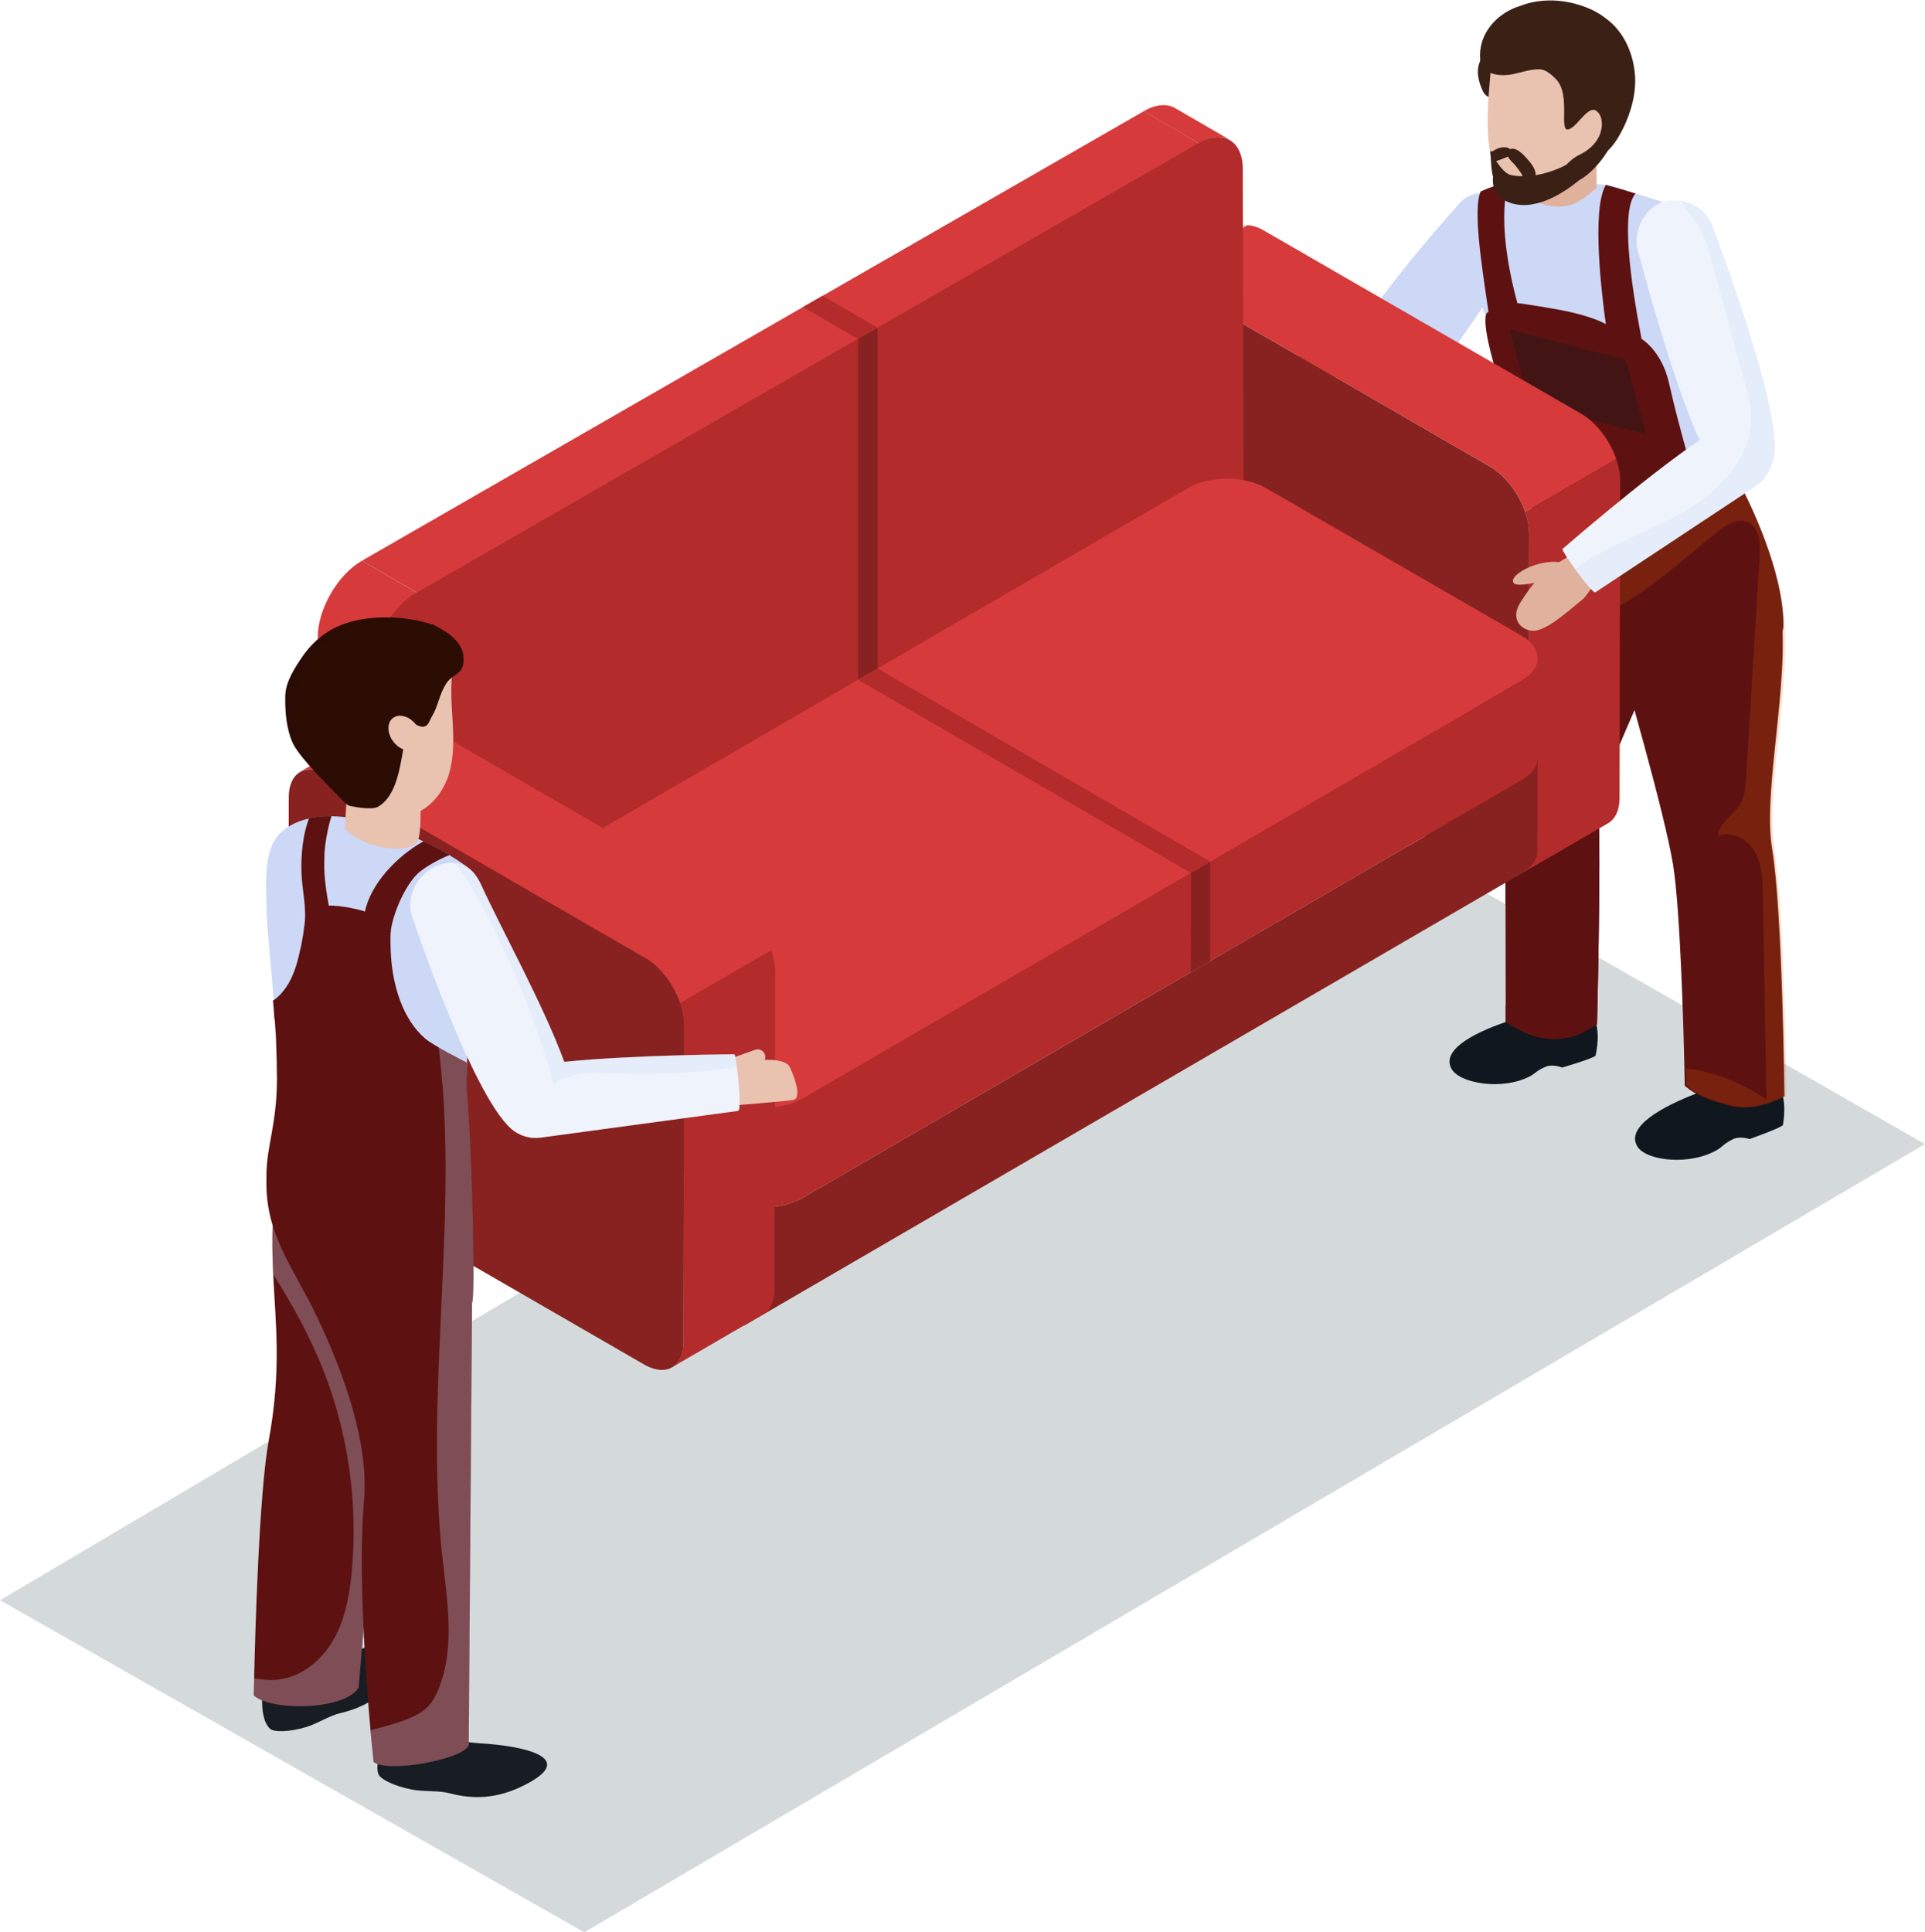
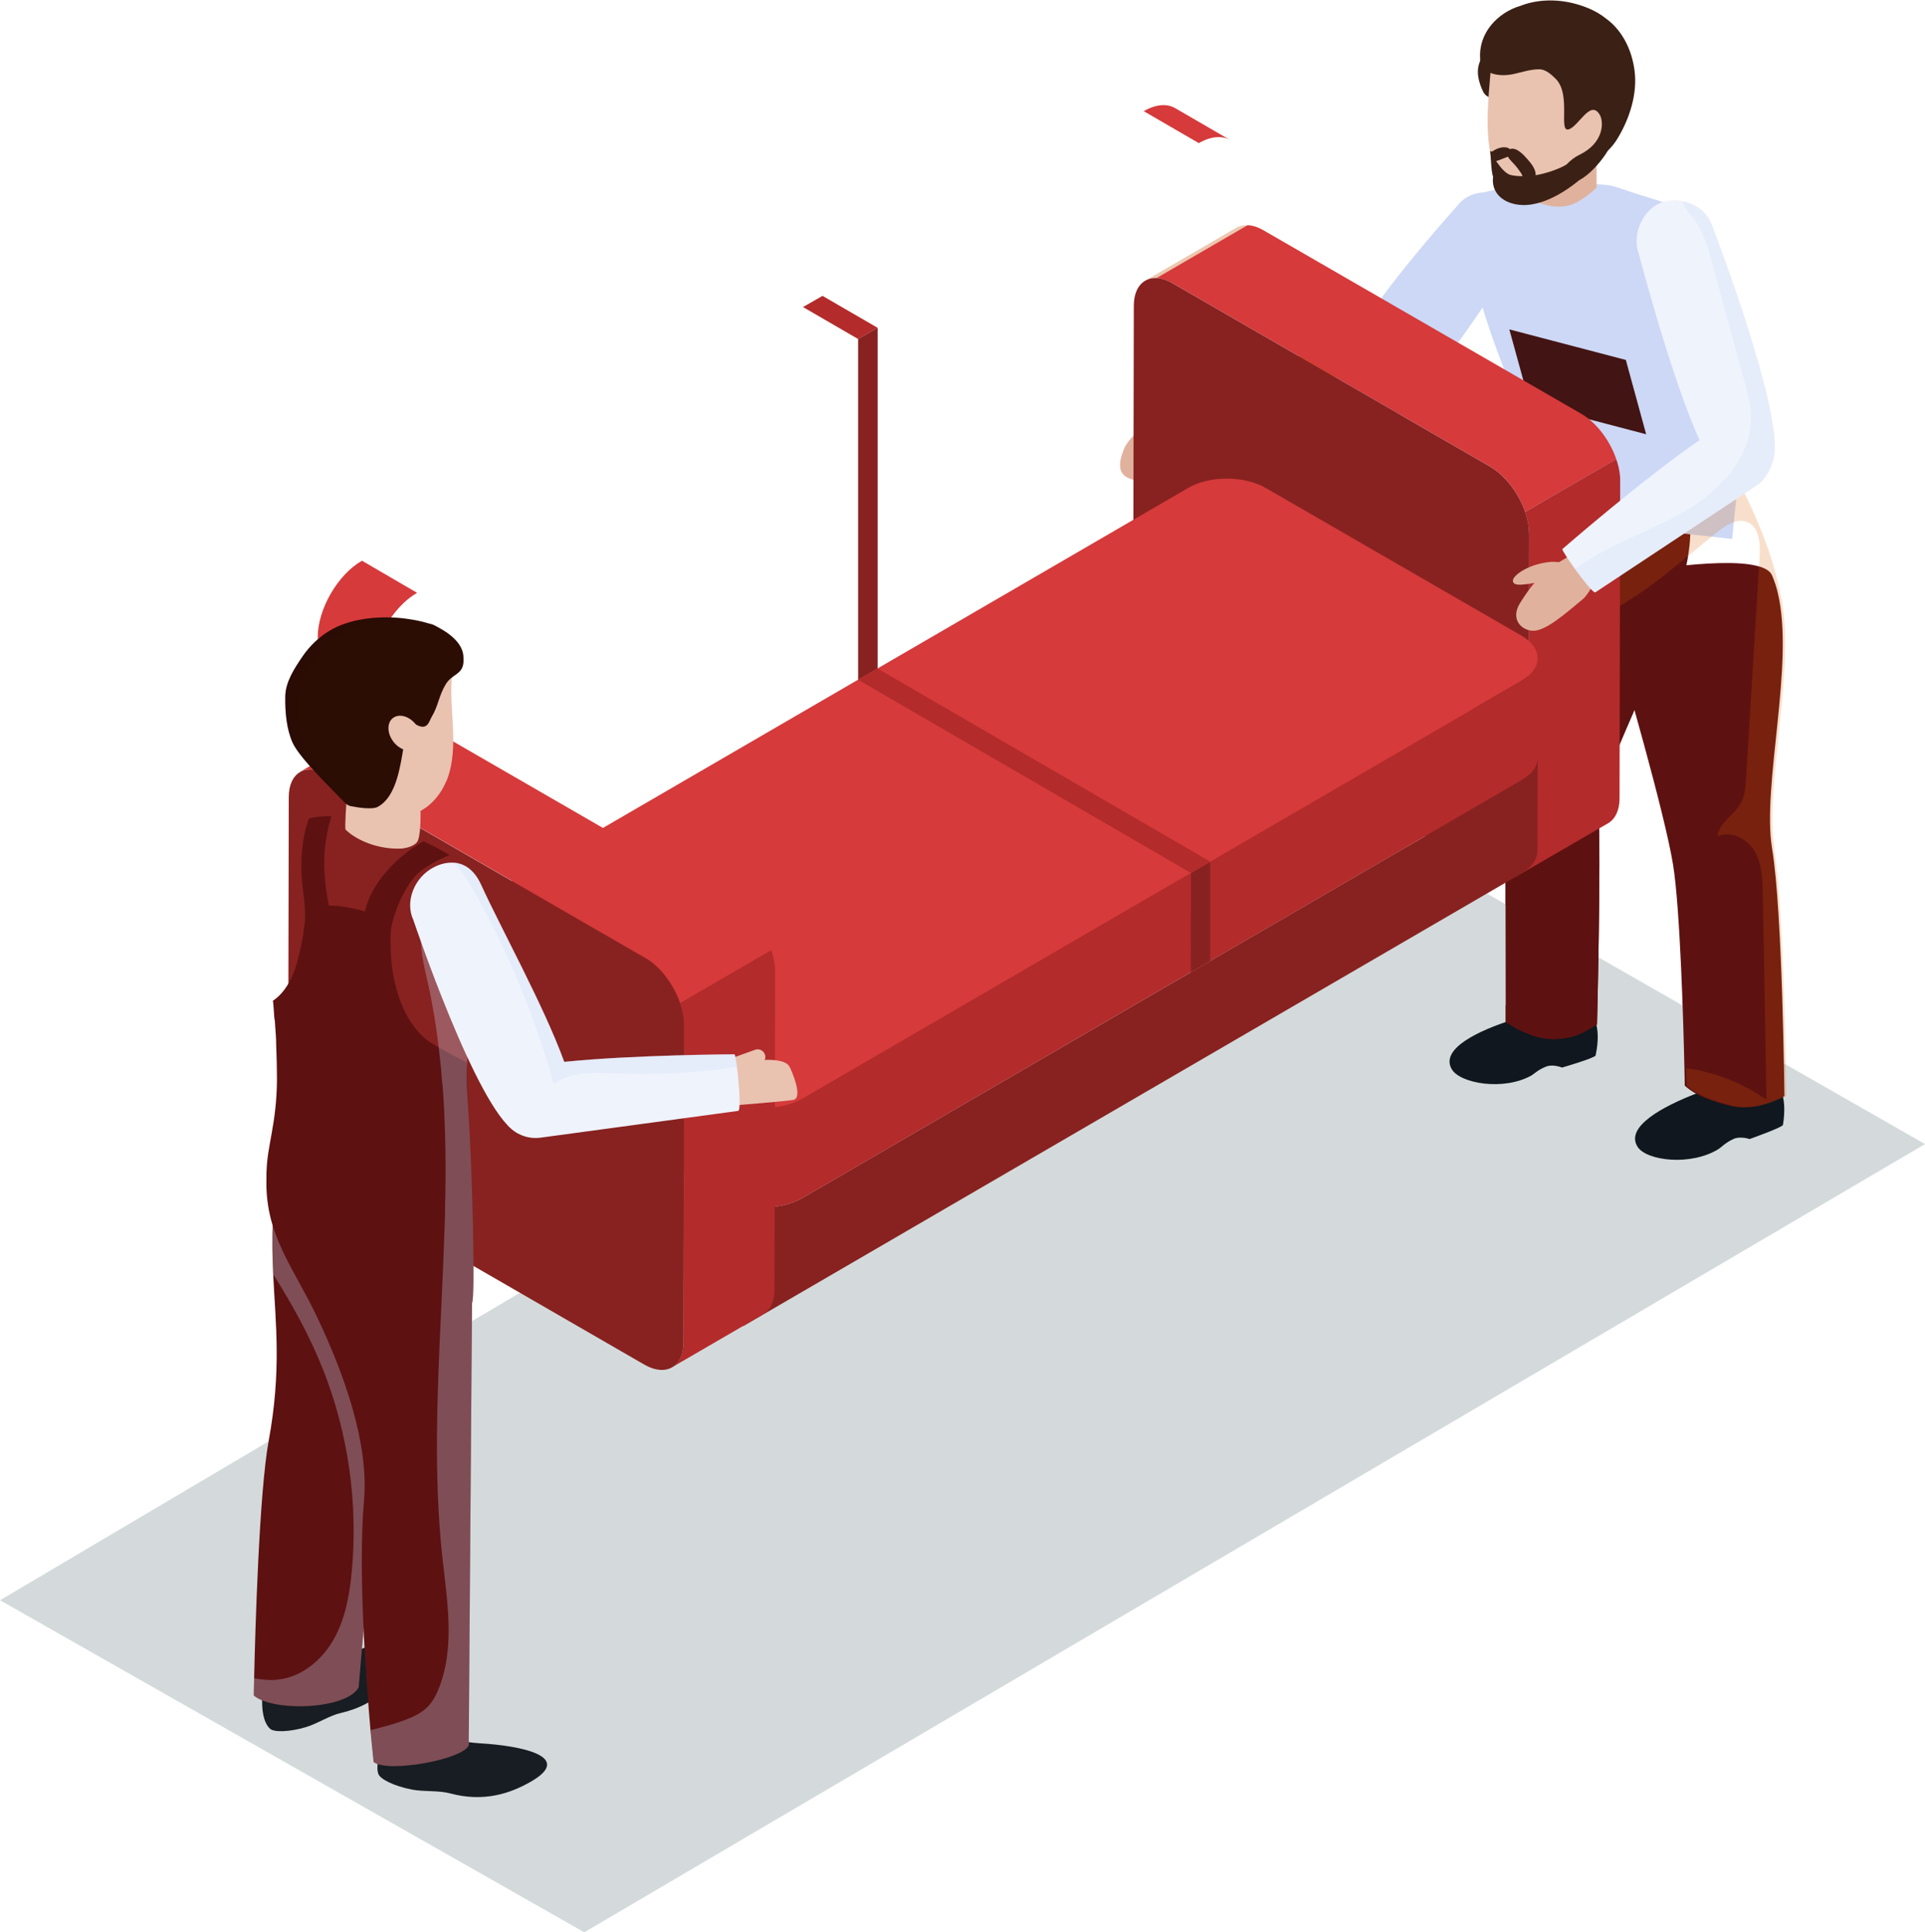
<svg xmlns="http://www.w3.org/2000/svg" viewBox="0 0 122.26 122.72">
  <defs>
    <style>.cls-1{fill:#eff3fc;}.cls-2{fill:#171d23;}.cls-3,.cls-4,.cls-5,.cls-6{mix-blend-mode:multiply;}.cls-3,.cls-4,.cls-7{opacity:.3;}.cls-3,.cls-8{fill:#e9c2b0;}.cls-9{fill:#b32b2b;}.cls-4,.cls-10{fill:#ccd8f5;}.cls-11{fill:#3b2015;}.cls-12{fill:#d63a3b;}.cls-5{fill:#abb7b9;opacity:.5;}.cls-7{mix-blend-mode:screen;}.cls-7,.cls-13{fill:#2b0d04;}.cls-14{fill:#ff8c00;}.cls-15{isolation:isolate;}.cls-16{fill:#10171e;}.cls-17{fill:#edc7af;}.cls-18{fill:#e0b29d;}.cls-19{fill:#431414;}.cls-20{fill:#5e1111;}.cls-6{fill:#de6000;opacity:.2;}.cls-21{fill:#872220;}.cls-22{fill:#7295aa;}</style>
  </defs>
  <g class="cls-15">
    <g id="Layer_2">
      <g id="Layer_1-2">
        <polygon class="cls-5" points="85.01 51.36 0 101.63 37.11 122.72 122.26 72.66 85.01 51.36" />
        <path class="cls-18" d="M76.38,28.51c.12-.86-.69-1.96-1.08-2.23-.33.07.17-.02-1.08.06-1.03.06-2.53,1.43-2.82,2.14-.63,1.5-.03,1.84.65,2.01,1.04.26,3.11-2.17,4.33-1.97Z" />
        <path class="cls-14" d="M87.3,25.32c-.1.06-.21.11-.33.15l-11.05,3.62c-.21.07-1.33-3-1.22-3.04,0,0,7.24-3.48,10.89-4.51,1.12-.32,2.29.18,2.67,1.27.34.98-.09,2.03-.97,2.52Z" />
        <path class="cls-10" d="M87.19,27.76c-1.56.45-2.37-2.9-2.37-2.9-1.02-2.13,7.72-11.77,7.72-11.77.78-1.06,2.3-1.07,3-.44.83.75.96,3.58.31,4.34,0,0-6.49,10.14-8.66,10.77Z" />
        <path class="cls-18" d="M73.96,28.73c-.11.18-.36.6-.6.38-.24-.22-.1-.97-.1-1.26,0-.49.15-.86.42-1.26.07-.11.3-.24.54-.25.68-.02.11,1.78-.26,2.39Z" />
        <path class="cls-16" d="M99.2,63.55s2.93-.27,2.14,3.48c-.03.16-2.13.77-2.13.77,0,0-.57-.23-.99-.07-.53.2-.78.47-.95.57-1.78,1-4.55.51-5.07-.4-.75-1.3,1.73-2.46,3.88-3.14,2.25-.72,3.12-1.22,3.12-1.22Z" />
        <path class="cls-20" d="M105.16,41.88c-1.69,4.17-3.72,8.17-3.64,9.62.17,3.02-.09,13.56-.09,13.56-.88.5-1.25.81-2.4.91-1.25.11-2.37-.4-3.4-1.07v-1.07s-.01-6.35-.01-6.35v-7.2s1.99-9.26,1.99-9.26l2.23-10.27s6.02-1.08,7.02.68c1.25,2.2-.06,6.41-1.7,10.45Z" />
        <path class="cls-20" d="M101.52,51.51c.17,3.02-.09,13.56-.09,13.56-.88.5-1.25.81-2.4.91-1.25.11-2.37-.4-3.4-1.07v-1.07c1.06.05,2.11.1,3.17.15.3.01.62.03.9-.11.41-.19.62-.64.76-1.07.3-.93.42-1.92.33-2.89-.07-.79-.28-1.59-.74-2.24-.47-.65-1.21-1.12-2.01-1.13-.87,0-1.64.52-2.42.94v-7.2s1.99-9.26,1.99-9.26c1.04-.25,2.15-.27,3.23-.24,1.38.04,2.81.19,4,.9.11.06.22.13.32.21-1.69,4.17-3.72,8.17-3.64,9.62Z" />
        <path class="cls-16" d="M110.88,68.02s2.97-.44,2.36,3.42c-.03.16-2.12.9-2.12.9,0,0-.59-.2-1.01-.01-.53.24-.77.52-.94.63-1.75,1.11-4.58.77-5.16-.12-.83-1.28,1.63-2.59,3.77-3.41,2.24-.85,3.1-1.41,3.1-1.41Z" />
        <path class="cls-20" d="M113.33,69.62c-1.14.55-2.33.91-3.54.59-1.13-.3-2.02-.58-2.79-1.26,0,0,0-.41-.02-1.09-.06-2.79-.27-10.15-.72-12.94-.54-3.29-2.99-11.8-4.2-15.89-.02-.05-.03-.1-.05-.15-.38-1.3-.63-2.12-.63-2.12,0,0,2.33-.47,4.87-.77,2-.23,4.13-.36,5.34-.05.5.12.84.32.96.61.14.33.26.68.35,1.06,0,0,0,0,0,0,1.11,4.53-1.02,12.27-.35,16.29.67,4.03.78,15.72.78,15.72Z" />
        <path class="cls-10" d="M95.04,22.15c.73,1.9,1.52,4.11,2.14,6.39.46,1.66.75,3.11.98,4.38l11.85,1.31.38-3.71-.33-1s-1.27-15.49-3.79-16.46c-.23-.09-1.27-.43-2.39-.77-.66-.2-1.31-.5-1.89-.55-5.18-.44-8.6.66-8.78.8-.94.72.81,6.95,1.83,9.6Z" />
-         <path class="cls-20" d="M113.27,39.6c0,.99-.36.83-1.79.55-1.04-.2-2.65-.47-5.08-.41-1.58.04-3.01-.28-4.2-.72-.07-.02-.14-.05-.2-.08-2.14-.82-3.48-1.97-3.48-1.97-.48-1.63-1.71-6.68-2.71-10.48-.29-1.08-.56-2.06-.78-2.83-1.18-3.98-.49-3.84-.49-3.84-.47-3.17-.99-6.54-.5-7.66.55-.25,1.16-.47,1.71-.56.15.02-.9,1.98.62,7.65,0,0,.78.08,2.58.41,2.25.41,3.04.93,3.04.93-.25-1.8-.93-7.28,0-8.85.55.15,1.23.35,1.89.55-.96,1.03-.31,5.67.37,9.19,0,.01,0,.03,0,.04,0,0,1.28.73,1.75,2.8.65,2.9,1.63,6.14,1.63,6.14,1.29.73,2.76.06,2.76.06,0,0,1.99,3.61,2.66,7.08,0,0,0,0,0,0,.13.68.21,1.35.22,2Z" />
        <path class="cls-6" d="M112.7,53.9c-.67-4.02,1.46-11.76.35-16.29,0,0,0,0,0,0-.67-3.47-2.66-7.08-2.66-7.08,0,0-1.36.62-2.61.02-.14.11-.27.21-.4.32-1.24,1-2.44,2.05-3.68,3.06-1.27,1.04-2.62,1.95-3.99,2.85-.26.17-.52.34-.79.52.55.4,1.63,1.11,3.07,1.66.05-.03.11-.05.16-.08.21-.11.41-.21.61-.33,1.29-.73,2.47-1.62,3.62-2.56.92-.74,1.82-1.51,2.74-2.24.53-.42,1.21-.85,1.84-.6.77.3.85,1.35.8,2.18-.01.2-.02.4-.04.6-.09,1.41-.17,2.81-.26,4.22-.19,3.11-.38,6.22-.57,9.34-.03.51-.07,1.03-.31,1.48-.42.78-1.41,1.26-1.5,2.15.85-.41,1.91.16,2.37.97s.49,1.8.51,2.74c.08,4.34.15,8.67.23,13.01-1.35-.95-2.91-1.61-4.54-1.91-.18-.03-.37-.06-.55-.08.02.68.02,1.09.02,1.09.78.68,1.66.96,2.79,1.26,1.21.32,2.4-.04,3.54-.59,0,0-.11-11.69-.78-15.72Z" />
        <path class="cls-18" d="M99.66,13.04c.81-.21,1.74-1.12,1.74-1.12v-2.32l-4.76-.09s0,1.84.09,2.44c.12.73,1.71,1.42,2.93,1.09Z" />
        <path class="cls-11" d="M94.01,3.84c.22-.46,1-1.3,1.72-1.18.19.03.39.18.31.36-.14.31-.39.74-.31,1.06.1.44.45.82.47,1.28.04.91-1.63,1.26-2.01.45-.28-.59-.48-1.32-.17-1.96Z" />
        <path class="cls-8" d="M102.39,7.8c-.23.89-1.41,3.06-2.05,3.59-1.17.95-3.42,1.36-4.57.42-1.54-1.26-1.38-4.12-1.12-7.03.27-2.9,2.53-3.25,4.31-1.84,1.77,1.41,4.15,2.03,3.43,4.86Z" />
        <path class="cls-11" d="M94,3.72c.08,1.07,1.34,1.16,2.14.98.54-.12,1.06-.3,1.62-.3.42,0,.78.35,1.03.59,1.02.99.18,3.38.82,3.23.65-.16,1.4-1.96,2-.92.25.44.28,1.77-1.31,2.54-.35.17-.58.38-.81.61-.33.21-1.11.53-1.96.68.03-.37-.29-.76-.51-1.01-.24-.27-.7-.8-1.12-.65-.06-.05-.14-.09-.2-.1-.29-.06-.63.05-.87.22-.05.04-.17.04-.19,0,.06.42.06,1.28.19,1.64-.14,1.02.66,1.75,1.86,1.79,1.67.06,3.38-1.39,3.6-1.57.68-.36,1.3-1.09,1.66-1.62.06-.09.11-.17.17-.26.25-.25.48-.53.67-.87.72-1.22,1.2-2.74,1.03-4.16-.17-1.42-.82-2.64-1.83-3.37-.31-.25-.67-.46-1.09-.64-1.56-.65-3.13-.63-4.33-.16-1.46.43-2.69,1.74-2.56,3.38ZM96.69,11.19c-.26,0-.52-.02-.76-.08-.29-.07-.64-.48-.91-.88.06,0,.57-.21.75-.28.12.22.35.41.49.58.12.15.24.3.34.46.03.05.06.1.08.15,0,.02.01.03.02.05Z" />
        <polygon class="cls-19" points="97.16 25.64 104.55 27.58 103.26 22.86 95.86 20.92 97.16 25.64" />
        <path class="cls-1" d="M112.62,29.24c-.29.95-.74,1.41-1.12,1.63h0c-.38.23-.69.21-.69.21-.54.16-.97-.16-1.31-.57-.33-.4-.58-.89-.75-1.12-.25-.34-.53-.84-.81-1.45-1.75-3.78-3.84-11.75-3.84-11.75-.56-1.51.45-3.09,1.58-3.38.39-.1.79-.11,1.17-.04.9.17,1.68.79,1.92,1.62,0,0,4.69,12.16,3.86,14.84Z" />
        <g class="cls-15">
          <path class="cls-17" d="M72.73,17.83l5.78-3.36c.21-.12.46-.18.74-.16l-5.79,3.36c-.28-.01-.52.05-.73.16h0Z" />
          <g class="cls-15">
            <g class="cls-15">
              <path class="cls-12" d="M100.43,26.28l-20.16-11.64c-.07-.04-.13-.07-.2-.11-.29-.14-.57-.22-.83-.23l-5.79,3.36c.25.01.53.09.83.23.07.03.13.07.2.1l20.16,11.64c.97.56,1.82,1.7,2.22,2.88l5.79-3.35c-.4-1.18-1.25-2.32-2.22-2.88Z" />
              <path class="cls-9" d="M102.89,30.24c-.03-.35-.11-.72-.24-1.08l-5.79,3.35c.12.37.21.73.24,1.08.01.1.01.21.01.32l-.04,20.14c0,.78-.28,1.33-.72,1.59l5.79-3.36c.44-.26.72-.81.72-1.58l.04-20.14c0-.1,0-.21-.01-.32Z" />
            </g>
          </g>
          <path class="cls-21" d="M94.65,29.64c1.36.79,2.47,2.71,2.47,4.28l-.04,20.14c0,1.57-1.12,2.2-2.48,1.42l-20.16-11.64c-1.36-.79-2.47-2.71-2.47-4.28l.04-20.14c0-1.57,1.12-2.21,2.48-1.42l20.16,11.64Z" />
        </g>
        <g class="cls-15">
          <g class="cls-15">
            <path class="cls-12" d="M76.14,9.09l-3.5-2.03c.78-.45,1.49-.49,2-.19l3.5,2.03c-.51-.3-1.22-.26-2,.19h0Z" />
          </g>
          <g class="cls-15">
            <g class="cls-15">
              <path class="cls-22" d="M24.55,61.62l-3.5-2.03c-.51-.29-.82-.92-.83-1.8l3.5,2.03c0,.88.32,1.51.82,1.8h0Z" />
            </g>
          </g>
          <polygon class="cls-12" points="23.73 59.82 20.23 57.79 20.18 40.47 23.68 42.5 23.73 59.82" />
-           <polygon class="cls-12" points="76.14 9.09 55.74 20.82 26.48 37.64 22.99 35.61 51 19.5 52.24 18.79 72.65 7.06 76.14 9.09" />
          <polygon class="cls-9" points="55.74 20.82 54.5 21.53 51 19.5 52.24 18.79 55.74 20.82" />
          <g class="cls-15">
            <path class="cls-12" d="M23.68,42.5l-3.5-2.03c0-1.78,1.26-3.97,2.81-4.86l3.5,2.04c-1.55.89-2.81,3.08-2.81,4.86h0Z" />
          </g>
-           <path class="cls-9" d="M78.97,31.32c0,1.78-1.26.67-2.81,1.56l-49.66,28.55c-1.55.9-2.82.17-2.82-1.61l-.05-17.32c0-1.78,1.26-3.97,2.81-4.86l28.02-16.11,1.24-.71,20.4-11.73c1.55-.89,2.82-.17,2.83,1.61l.05,20.62Z" />
          <polygon class="cls-21" points="55.74 20.82 55.74 42.47 54.5 43.18 54.5 21.53 55.74 20.82" />
        </g>
        <g class="cls-15">
          <g class="cls-15">
            <path class="cls-17" d="M29.79,66.71l-.02,5.92c-.69-.39-1.03-.92-1.03-1.44l.02-5.93c0,.53.34,1.04,1.03,1.44h0Z" />
          </g>
          <polygon class="cls-17" points="46.03 76.08 46.01 82.01 29.77 72.63 29.79 66.71 46.03 76.08" />
          <path class="cls-21" d="M96.64,49.54l-45.67,26.54c-1.35.79-3.57.79-4.93,0l-.02,5.93c.55.32,1.23.5,1.94.56l-.77,1.66,49.44-28.76c.67-.39,1.01-.9,1.01-1.42l.02-5.93c0,.52-.34,1.03-1.01,1.42Z" />
        </g>
        <g class="cls-15">
          <path class="cls-9" d="M97.61,47.87c.12.59-.19,1.21-.97,1.67l-19.77,11.49-1.23.71-24.67,14.34c-1.35.79-3.57.79-4.93,0l-16.24-9.38c-.75-.43-1.07-1.01-1-1.57-.02-.08-.04-.16-.04-.24l.02-5.92c0,.52.34,1.04,1.03,1.43l2.97,1.71,42.69-24.81c1.35-.79,3.57-.79,4.93,0l13.28,7.66,2.98-1.73c.68-.39,1.01-.9,1.01-1.42l-.02,5.92s-.02.09-.02.13Z" />
          <polygon class="cls-21" points="76.86 54.73 76.86 61.03 75.63 61.75 75.64 55.44 76.86 54.73" />
          <path class="cls-12" d="M96.64,43.23l-19.77,11.49-1.22.71-24.68,14.34c-1.35.78-3.57.78-4.93,0l-16.24-9.38c-1.36-.79-1.37-2.07-.02-2.86l24.73-14.37,1.23-.71,19.72-11.46c1.35-.79,3.57-.79,4.93,0l16.24,9.38c1.36.78,1.37,2.07.01,2.86Z" />
          <polygon class="cls-9" points="76.86 54.72 75.64 55.44 54.5 43.17 55.73 42.46 76.86 54.72" />
        </g>
        <g class="cls-15">
          <g class="cls-15">
            <g class="cls-15">
              <path class="cls-12" d="M46.76,57.47l-20.16-11.64c-.07-.04-.13-.07-.2-.1-.29-.14-.57-.22-.83-.23-.28-.01-.52.04-.74.16l-5.78,3.36c.21-.12.46-.18.73-.17.25.01.53.09.83.23.06.03.13.06.2.1l20.16,11.64c.97.56,1.82,1.7,2.22,2.88l5.78-3.35c-.4-1.18-1.25-2.32-2.22-2.88Z" />
              <path class="cls-9" d="M49.22,61.43c-.03-.35-.11-.72-.24-1.08l-5.78,3.35c.12.36.21.73.24,1.08,0,.11.01.21.01.32l-.04,20.14c0,.78-.28,1.33-.72,1.59l5.78-3.36c.45-.26.72-.81.72-1.59l.04-20.14c0-.1,0-.21-.01-.32Z" />
            </g>
          </g>
          <path class="cls-21" d="M40.98,60.83c1.36.79,2.47,2.71,2.47,4.28l-.04,20.14c0,1.57-1.12,2.2-2.48,1.42l-20.16-11.64c-1.36-.79-2.47-2.71-2.47-4.27l.04-20.14c0-1.57,1.12-2.21,2.48-1.42l20.16,11.64Z" />
        </g>
        <path class="cls-18" d="M101.6,36.63c-.07-.91-1.06-1.33-1.53-1.51-.32.15-.93.48-1.56.91-.89.62-1.52,1.56-1.95,2.24-.67,1.04.06,1.77.8,1.79.82.02,2.08-1.11,3.17-2.01.4-.33.8-1.28,1.07-1.43Z" />
        <path class="cls-1" d="M111.83,30.61c-.09.09-.19.17-.29.24l-.04.03h0s-10.18,6.74-10.18,6.74c-.1.07-.73-.72-1.28-1.47-.46-.64-.86-1.25-.81-1.28,0,0,5.17-4.5,8.7-6.91.39-.27.76-.51,1.1-.72.68-.42,1.49-.48,2.16-.2.35.15.67.4.91.74.62.89.48,2.09-.28,2.83Z" />
        <path class="cls-4" d="M112.62,29.24c-.29.95-.74,1.41-1.12,1.63h0s-10.18,6.74-10.18,6.74c-.1.07-.73-.72-1.28-1.47.24-.18.49-.35.75-.51,2.06-1.32,4.45-2.06,6.54-3.35.78-.48,1.53-1.08,2.16-1.77.91-1,1.57-2.18,1.7-3.48.02-.19.03-.39.02-.59-.02-.76-.22-1.51-.42-2.24-.69-2.52-1.38-5.04-2.06-7.56-.25-.93-.52-1.88-1.09-2.66-.27-.36-.6-.69-.77-1.11-.01-.03-.02-.06-.03-.09.9.17,1.68.79,1.92,1.62,0,0,4.69,12.16,3.86,14.84Z" />
        <path class="cls-18" d="M99.08,36.35s.05-.02.02.02c-.62.43-1.57.68-2.32.75-.22.02-.73.07-.69-.27.04-.34,1.04-1.06,2.45-1.17.14,0,.98,0,.85.22l-.31.46Z" />
        <path class="cls-2" d="M16.81,106.43s-.54,2.55.34,3.36c.24.23,1.21.22,2.31-.11.72-.22,1.47-.73,2.19-.89,2.1-.48,3.27-1.72,4.06-2.97,1.67-2.65-1.68-1.62-3.85-.65-2.27,1.02-5.05,1.26-5.05,1.26Z" />
        <path class="cls-20" d="M25.34,76.84l-2.56,30.32c-.77,1.42-5.44,1.57-6.66.52,0,0,0-.42.02-1.1.07-3.07.32-11.74.92-15.05.83-4.51.44-7.47.29-10.6-.05-1.1-.08-2.21-.02-3.43.1-1.92,3.27-4.76,5.18-4.57,1.91.19,3.02,2,2.83,3.91Z" />
        <path class="cls-4" d="M25.34,76.84l-2.56,30.32c-.77,1.42-5.44,1.57-6.66.52,0,0,0-.42.02-1.1.5.1,1.01.15,1.52.09,1.49-.16,2.78-1.23,3.52-2.53.74-1.3,1.02-2.82,1.16-4.32.41-4.35-.22-8.8-1.83-12.86-.84-2.11-1.94-4.11-3.16-6.03-.05-1.1-.08-2.21-.02-3.43.1-1.92,3.27-4.76,5.18-4.57,1.91.19,3.02,2,2.83,3.91Z" />
        <path class="cls-2" d="M25.33,109.44s-1.7,2.06-1.3,3.22c.11.33,1,.78,2.16,1,.76.14,1.68.04,2.41.24,2.14.57,3.81,0,5.12-.75,2.8-1.62-.75-2.29-3.19-2.43-2.55-.16-5.2-1.28-5.2-1.28Z" />
        <path class="cls-20" d="M29.98,82.37v.37s-.21,28.09-.21,28.09c-.34.92-5.2,1.79-6.04,1.07,0-.01-.04-.37-.1-1-.03-.29-.06-.63-.1-1.02-.29-3.35-.8-10.16-.41-14.6.31-3.62-1.25-7.98-2.96-11.59-1.51-3.22-3.41-5.31-3.23-9.03v-.13c.07-1.03.7-1.41,1.64-1.41,2.62,0,7.58,2.98,8.84,3,.31.01.59.16.85.41.04.02.07.06.11.1,1.08,1.21,1.64,4.22,1.61,5.74Z" />
-         <path class="cls-10" d="M30.75,58.39c-.03.45-.09.96-.15,1.56-.26,2.45-.88,4.68-.95,7.78,0,.25,0,.5,0,.76h-12.05c0-.7-.02-1.43-.05-2.15,0-.38-.03-.76-.06-1.14-.02-.38-.04-.75-.07-1.12-.2-2.87-.51-5.45-.5-6.67,0-1.05-.26-3.53.96-4.58.52-.45,1.14-.72,1.82-.86.44-.09.89-.13,1.37-.13,1.92.03,4.09.77,5.83,1.6.61.29,1.16.59,1.64.87.86.51,1.45.97,1.59,1.21.61,1,.71,1.76.63,2.87Z" />
        <path class="cls-20" d="M29.97,82.74c-.31.37-.81.57-1.43.63-.17.01-.35.02-.54,0-3.61-.11-10.23-3.92-10.9-7.12-.12-.59-.17-1.1-.17-1.59v-.13c0-.88.17-1.67.33-2.58s.32-1.95.33-3.35v-.11c0-.7-.02-1.43-.05-2.15,0-.38-.03-.76-.06-1.14-.02-.38-.04-.75-.07-1.12h7.9c.03.11.06.21.1.31.35,1.03,1.06,1.91,1.99,2.47.17.1.34.2.52.28.26.13.53.23.81.32.3.1.61.19.92.27,0,.25,0,.5,0,.76,0,.53.03,1.09.07,1.68.3,4.25.47,12.31.26,12.57Z" />
        <path class="cls-20" d="M29.7,69.85c-.03-.93-.05-2.37-.05-2.37,0,0-2.09-1.04-2.67-1.54-1.41-1.23-2.01-3.33-2.14-5.11-.04-.56-.05-1.13-.03-1.69,0-.18-.5-1-2.09-1.38-2.43-.58-3.3,0-3.32.31-.06.87-.2,1.74-.41,2.59-.15.63-.35,1.27-.68,1.82-.25.42-.57.81-.98,1.08.05.19.07,1,.11,1.19.21.89.38,1.18.38,2.11,0,.71-.06,1.45-.2,2.18.04.03.08.07.12.1,2.91,2.32,6.89,3.05,10.52,2.62.51-.06,1.01-.14,1.51-.25-.06-.55-.08-1.11-.1-1.66Z" />
        <path class="cls-4" d="M29.65,67.73c0,.25,0,.5,0,.76,0,.53.03,1.09.07,1.68.3,4.25.47,12.31.26,12.57l-.2,28.09c-.34.92-5.2,1.79-6.04,1.07,0-.01-.04-.37-.1-1-.03-.29-.06-.63-.1-1.02.74-.19,1.49-.38,2.2-.65.52-.2,1.04-.44,1.43-.84.35-.36.57-.82.75-1.29.98-2.6.47-5.49.17-8.25-.55-5.14-.32-10.31-.08-15.48.09-1.84.17-3.68.23-5.51.02-.44.03-.89.03-1.33.06-2.3.03-4.6-.11-6.9-.03-.38-.05-.76-.1-1.14-.03-.45-.07-.9-.13-1.35-.16-1.55-.4-3.08-.73-4.6-.27-1.26-.92-3.43.03-4.57.87-1.05,2.45-.35,3.53.42-.03.45-.09.96-.15,1.56-.26,2.45-.88,4.68-.95,7.78Z" />
        <path class="cls-20" d="M28.53,54.31c-.7.28-1.51.75-1.91,1.09-.87.75-1.7,2.67-1.81,3.81l-.65-.79c-.3-.21-.64-.37-.99-.48.35-1.8,2.04-3.57,3.73-4.51.61.29,1.17.59,1.64.87Z" />
        <path class="cls-20" d="M21.04,58.3s.01.07,0,.1c-.02.05-.08.05-.14.05-.5.02-.99.18-1.41.44-.08-.34-.11-.7-.12-1.06-.03-.93-.23-1.65-.23-2.78,0-1.04.13-2.12.48-3.07.02,0,.04,0,.06-.02.43-.09.89-.13,1.37-.12-.25.8-.46,1.93-.45,2.71-.06,1.21.2,2.56.43,3.74Z" />
        <path class="cls-8" d="M26.47,53.5c.28-.28.24-2,.24-2v-.27s-1.32-.12-1.32-.12l-3.17-.28-.21-.02s-.13,1.81-.06,1.88c.62.62,2.02,1.29,3.6,1.2.34-.05.68-.14.93-.39Z" />
        <path class="cls-8" d="M28.34,49.62c-.32.78-.9,1.49-1.63,1.88-.27.14-.56.25-.86.29-.06,0-.11.02-.17.02-.29.02-.59,0-.84-.14-.51-.26-2.34.07-2.53-.47-.04-.12-.07-.24-.09-.37-.2-1.4.76-3.49.98-4.8.21-1.24.95-2.34,1.89-3.17.79-.7,1.73-1.23,2.75-1.55l.51.61.42.5c-.2,1.19-.07,2.41-.01,3.62.06,1.21.05,2.46-.41,3.58Z" />
        <path class="cls-13" d="M29.43,42.13c-.1.73-.72.68-1.11,1.31-.45.73-.47,1.37-.91,2.1-.16.26-.25.9-1,.47-1.1-.64-.41,4.17-2.43,5.24-.35.18-1.3.03-1.69-.05-.23-.04-.4-.22-.55-.39,0-.01-.02-.02-.03-.03-.57-.61-2.66-2.6-3.12-3.6-.4-.88-.49-1.99-.47-2.97.02-.91.57-1.74,1.06-2.47.5-.74,1.15-1.36,1.94-1.79,1.34-.72,3.16-.86,4.72-.65.21.03.41.06.61.1.35.07.7.17,1.05.27.15.07.3.15.45.24,1.49.82,1.46,1.67,1.48,1.73,0,0,.02.36,0,.48Z" />
        <path class="cls-8" d="M26.41,46.01c.41.53.43,1.21.03,1.51s-1.04.12-1.45-.41c-.41-.53-.43-1.21-.03-1.51.39-.3,1.04-.12,1.45.41Z" />
        <path class="cls-3" d="M26.02,46.31c.19.24.2.55.02.69-.18.14-.48.06-.67-.19-.19-.24-.2-.55-.02-.69.18-.14.48-.06.67.19Z" />
        <path class="cls-7" d="M18.91,44.64c-.16,1.98.72,3.99,2.21,5.3.23.2.48.4.57.7.01.05.02.09.02.14-.57-.61-2.66-2.6-3.12-3.6-.4-.88-.49-1.99-.47-2.97.02-.91.57-1.74,1.06-2.47.5-.74,1.15-1.36,1.94-1.79,1.34-.72,3.16-.86,4.72-.65-1.27.09-2.56.18-3.7.68-1.81.8-3.07,2.68-3.24,4.66Z" />
        <path class="cls-8" d="M45.77,68.49c-.25.09-.53-.04-.62-.3h0c-.09-.25.04-.53.3-.62l2.51-.9c.25-.09.53.04.62.3h0c.09.25-.04.53-.29.62l-2.51.9Z" />
        <path class="cls-8" d="M44.91,67.98l2.17-.64,1.8-.03c.17.01,1.03.01,1.26.43.16.28.87,1.97.26,2.11-.41.09-3.88.36-3.88.36-.23.04-.84.42-1.01.36l-1.15-.36.55-2.24Z" />
        <path class="cls-1" d="M32.73,71.88s0,0,0,0c-2.47-1.52-6.48-13.46-6.48-13.46-.54-1.15.05-2.71,1.32-3.35.41-.21.84-.31,1.25-.28.68.05,1.31.46,1.74,1.41,1.21,2.67,3.98,7.67,5.28,11.25.11.32.22.62.31.92.2.67.34,1.26.38,1.76.05.6-2.02,2.84-3.79,1.76Z" />
        <path class="cls-1" d="M46.9,70.55l-12.62,1.71c-.13.01-.26.02-.39.01-.42-.02-.82-.16-1.16-.39-.54-.36-.92-.94-1-1.63-.14-1.25.77-2.31,2.02-2.53.32-.06.66-.11,1.03-.16.33-.04.68-.08,1.05-.12,4.42-.45,10.81-.48,10.81-.48.04,0,.1.32.16.78.14,1.05.26,2.78.09,2.8Z" />
        <path class="cls-4" d="M46.81,67.75c-.17.03-.35.06-.52.08-2.36.32-4.74.43-7.12.34-1.01-.04-2.08-.09-3.02.19-.35.1-.68.26-.98.47-.12-.42-.24-.85-.37-1.27-1.09-3.54-2.52-6.97-4.28-10.23-.49-.9-1.01-1.81-1.7-2.56.68.05,1.31.46,1.74,1.41,1.21,2.67,3.98,7.67,5.28,11.25,4.42-.45,10.81-.48,10.81-.48.04,0,.1.32.16.78Z" />
      </g>
    </g>
  </g>
</svg>